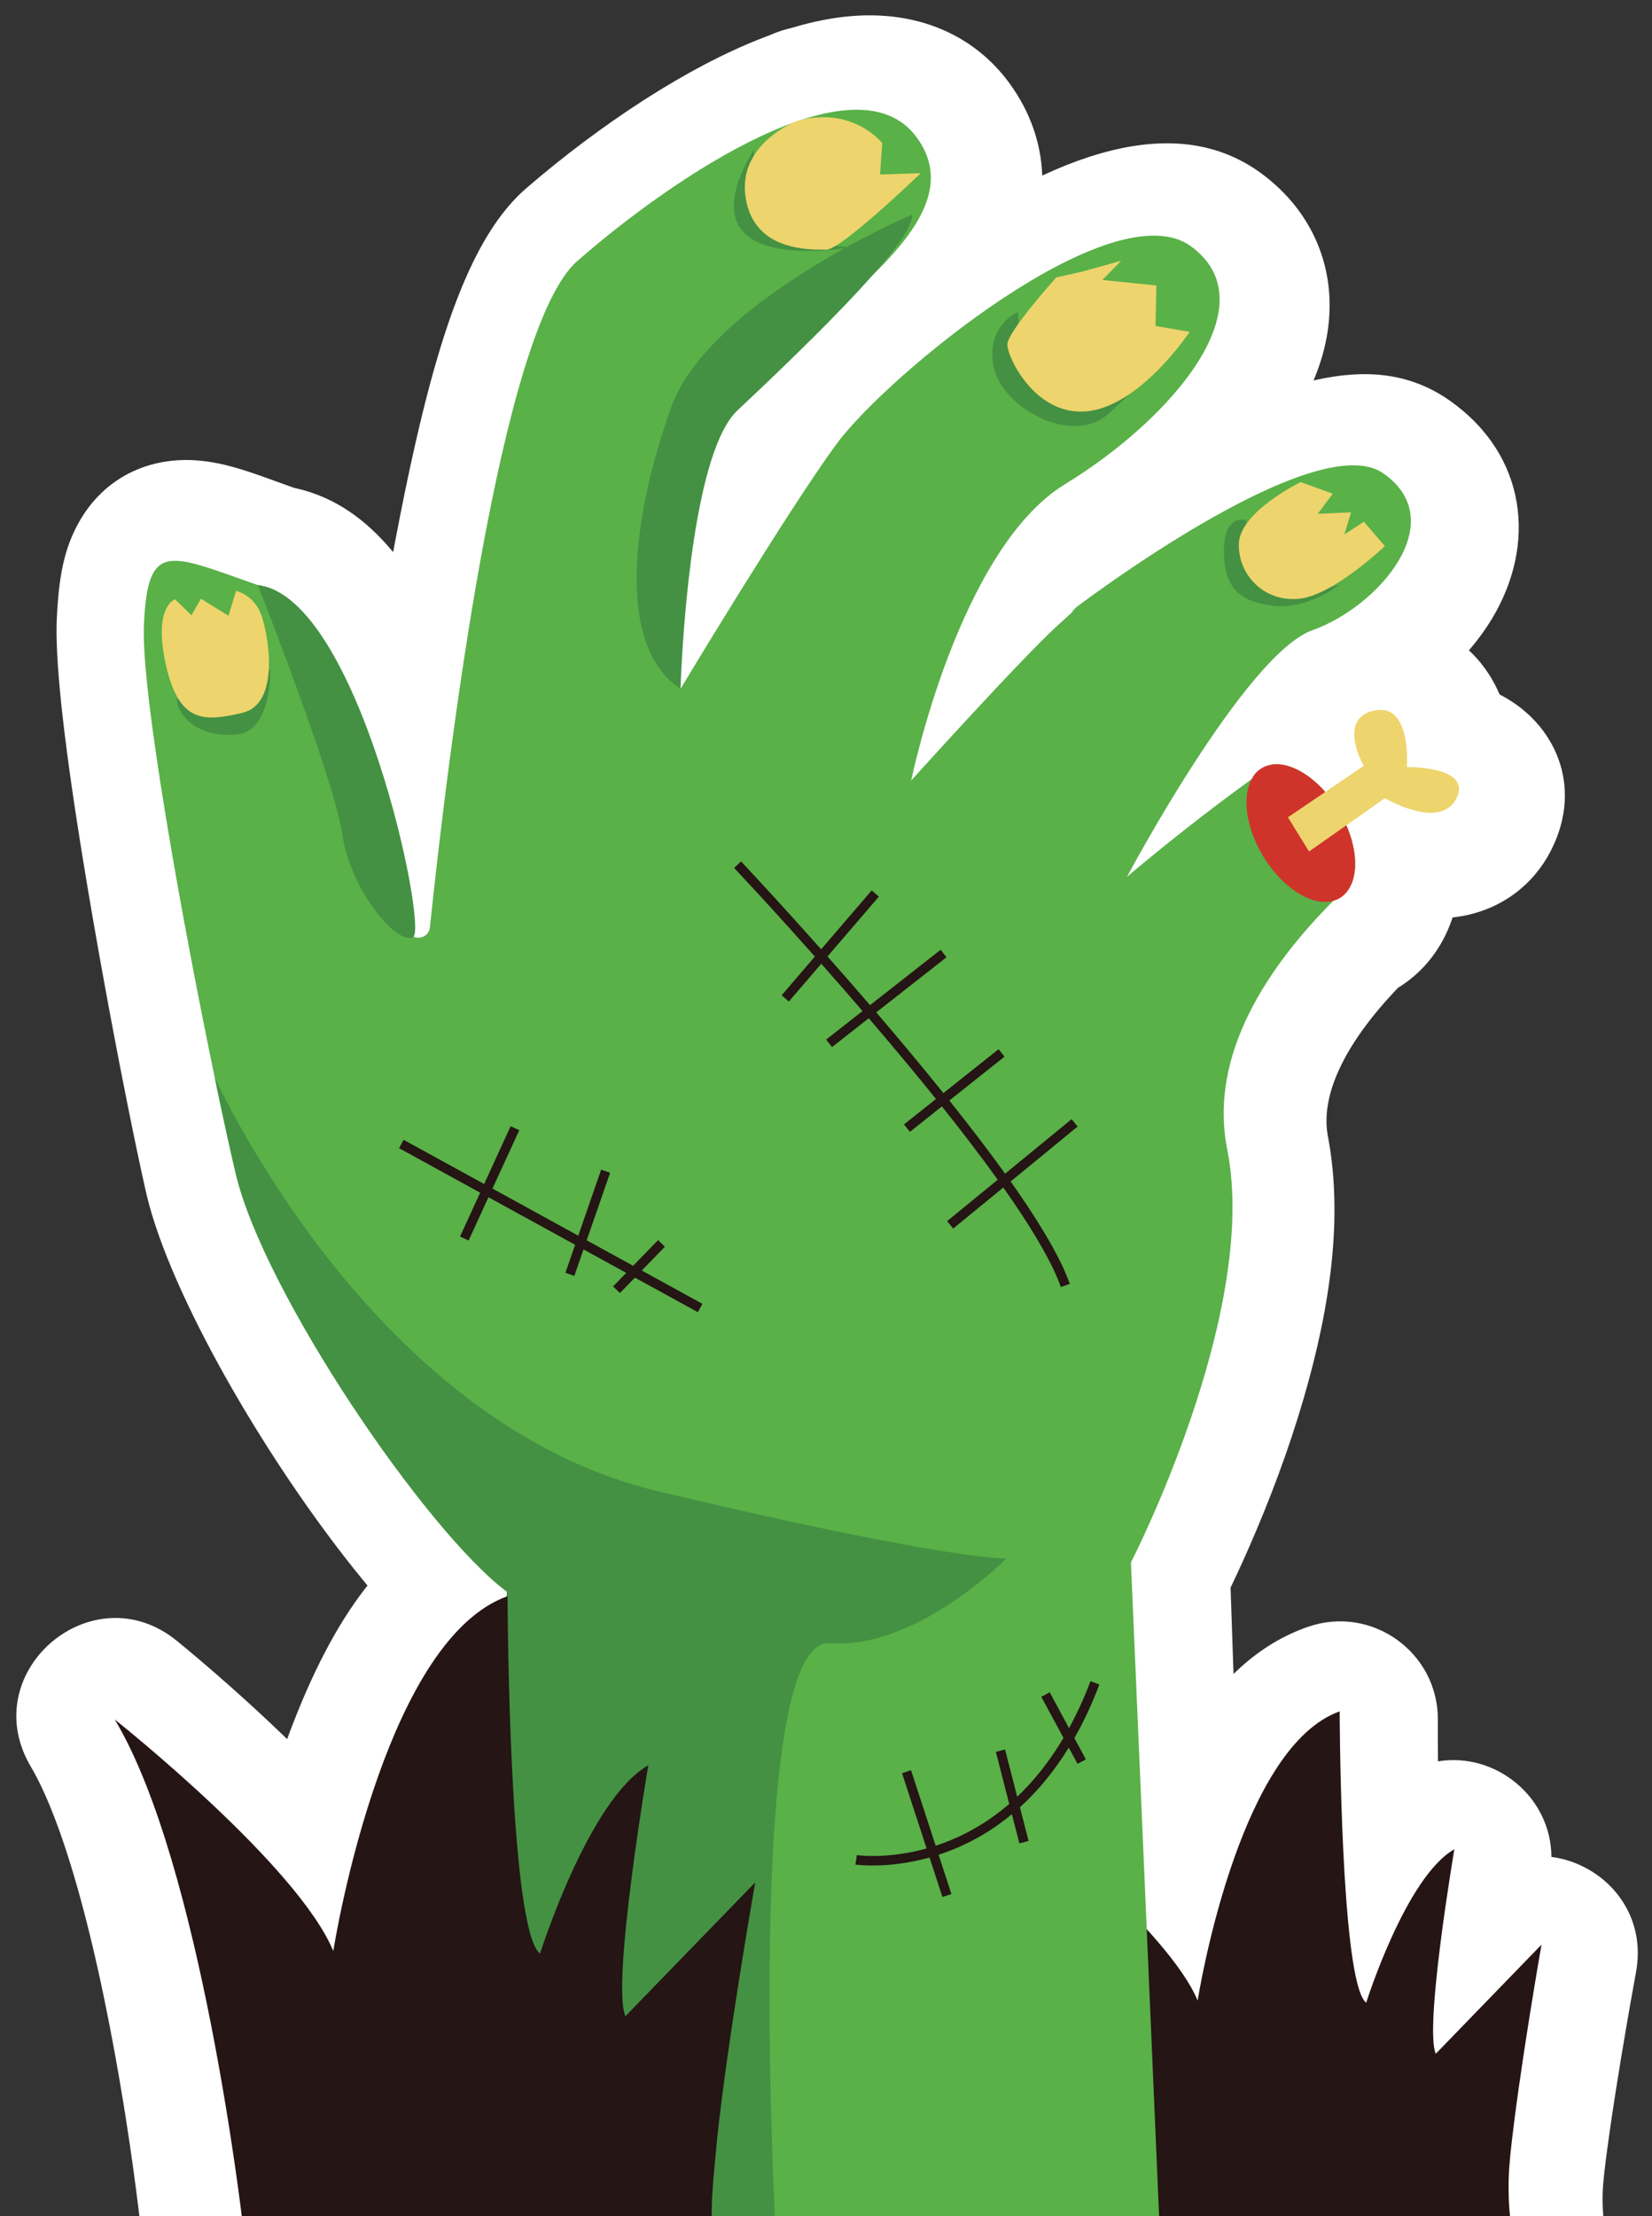
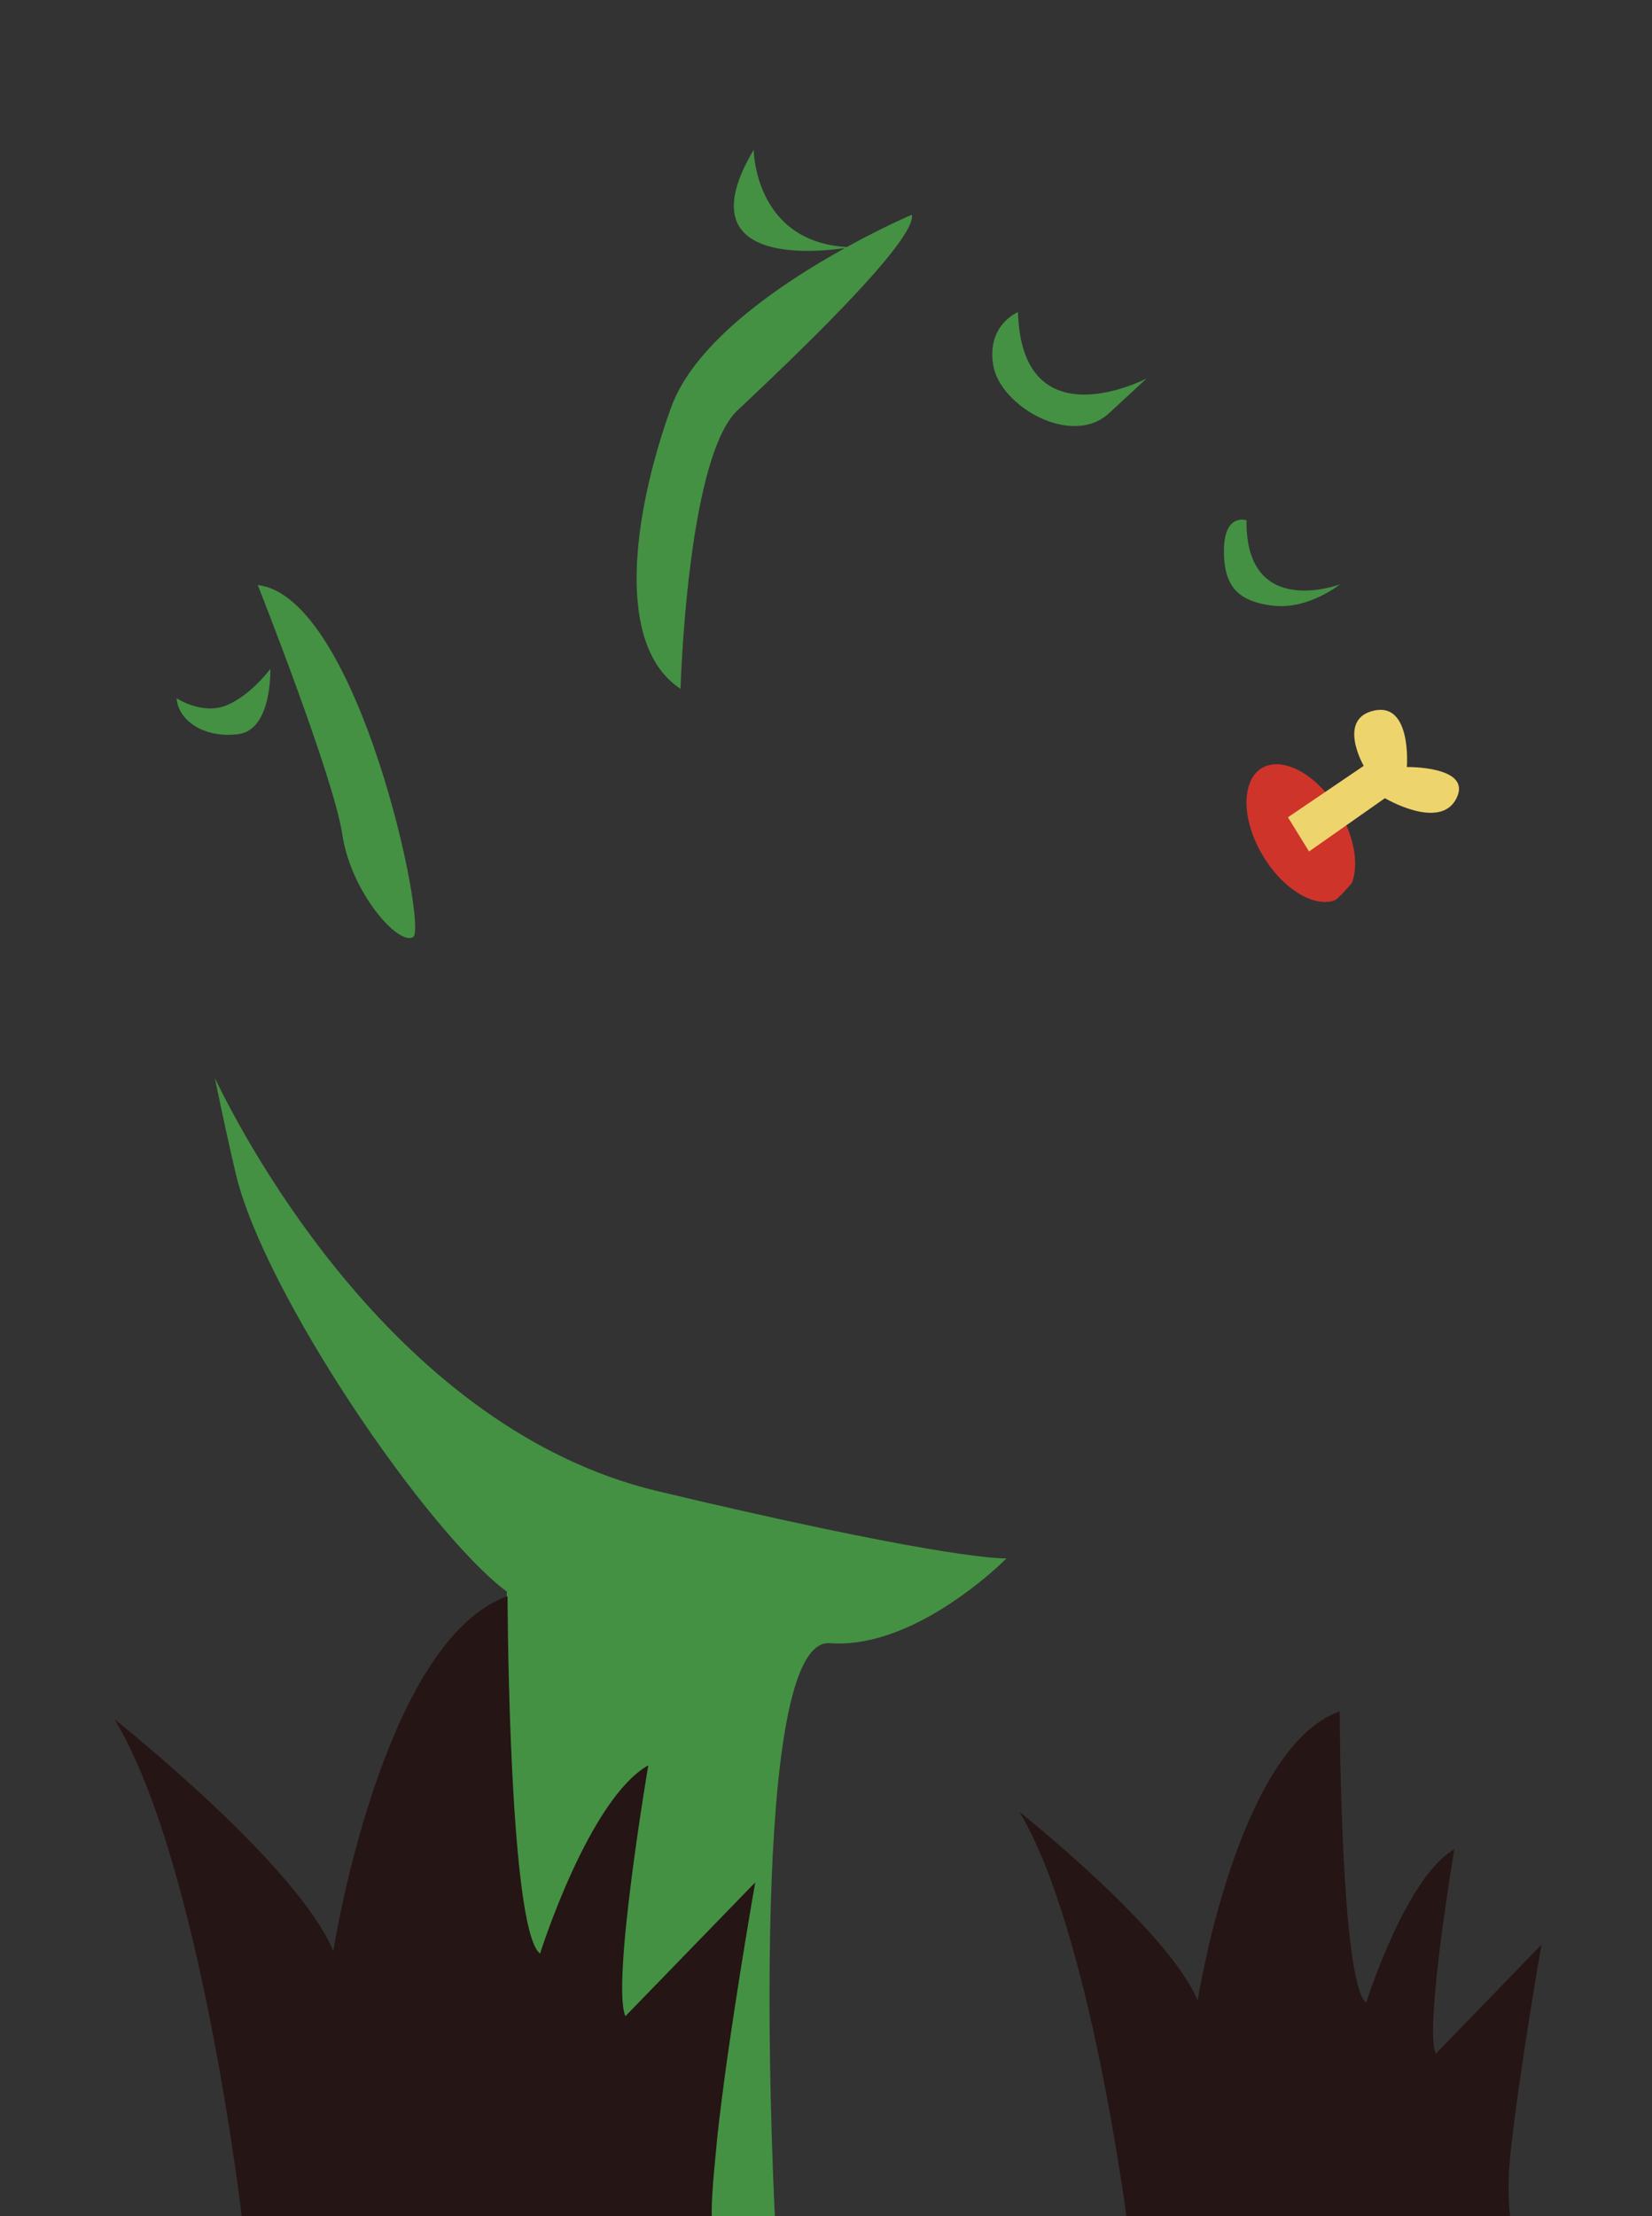
<svg xmlns="http://www.w3.org/2000/svg" width="211px" height="283px" viewBox="0 0 211 283" version="1.1">
  <rect x="0" y="0" width="211" height="283" fill="#333333" stroke="none" />
  <title>decoration-17</title>
  <g id="decoration-17" stroke="none" stroke-width="1" fill="none" fill-rule="evenodd">
    <g id="Group" transform="translate(1, 0)">
-       <path d="M251.371,176.919 L251.203,176.811 L250.958,176.631 L250.607,176.358 L250.22,176.043 C250.153,175.987 250.085,175.93 250.017,175.872 C249.319,175.279 248.646,174.646 248.094,174.059 L247.159,173.041 L246.583,172.385 L245.869,171.56 L245.124,170.689 L244.348,169.773 L243.129,168.318 L241.987,166.937 L240.536,165.165 C238.671,162.874 236.746,160.463 234.845,158.05 L233.045,155.754 L230.746,152.79 L230.518,152.501 C225.692,146.539 217.739,146.733 212.779,150.8 L212.575,150.97 L212.521,150.922 C206.798,145.888 197.908,147.326 193.886,153.463 L193.816,153.572 L191.945,151.91 L189.872,150.044 C183.495,144.228 173.282,146.471 169.93,154.425 L169.735,154.902 C168.477,158.079 167.951,161.407 168.029,164.872 L168.049,165.514 L159.598,158.412 L159.419,157.976 C159.246,157.559 159.067,157.133 158.882,156.698 L158.31,155.37 L157.703,153.994 C157.599,153.761 157.494,153.526 157.387,153.289 C154.633,147.194 151.469,141.091 147.903,135.327 C141.258,124.585 133.986,116.183 125.64,110.95 L124.849,110.46 C120.538,107.677 117.851,101.284 117.043,92.012 L116.982,91.259 L116.915,91.611 C117.686,87.914 117.095,84.251 115.479,81.019 L115.274,80.616 C115.203,80.481 115.128,80.345 115.051,80.209 L114.969,80.069 L115.197,79.751 C115.477,79.347 115.743,78.924 115.994,78.484 C118.292,74.456 118.779,69.65 117.052,65.081 L116.919,64.739 C113.571,56.393 105.347,53.85 98.184,56.426 L97.826,56.559 L97.467,56.439 C97.298,56.385 97.128,56.334 96.955,56.284 L96.621,56.192 C94.838,55.718 93.023,55.547 91.249,55.678 L91.018,55.697 L90.985,55.436 C90.771,53.849 90.441,52.3 89.991,50.819 C86.77,40.206 77.488,33.531 65.754,36.162 L65.347,36.258 C59.42,37.714 55.371,41.622 52.239,47.185 L52.125,47.388 L52.106,47.345 C50.675,44.288 48.789,41.617 46.355,39.425 C41.431,34.993 34.976,33.284 28.238,34.602 C20.614,36.093 15.489,41.466 11.994,49.001 L11.719,49.605 C10.907,51.431 10.18,53.402 9.533,55.504 L9.494,55.63 L9.334,55.496 C6.241,52.949 2.407,51.326 -2.004,50.859 C-8.001,50.22 -13.589,52.135 -18.089,55.998 L-18.506,56.365 C-21.402,58.965 -23.718,62.26 -25.629,66.159 L-25.928,66.779 L-26.222,67.334 C-26.395,67.668 -26.553,68.01 -26.695,68.358 L-26.82,68.675 L-26.956,69.042 L-27.081,69.4 L-27.126,69.533 L-27.436,70.324 C-31.15,80.025 -33.118,93.136 -33.398,105.599 C-33.471,108.811 -32.751,112.31 -31.262,116.211 L-30.954,116.997 C-30.636,117.788 -30.287,118.595 -29.907,119.42 L-29.518,120.251 L-29.108,121.093 L-28.678,121.947 L-28.228,122.814 L-27.757,123.693 C-27.597,123.988 -27.433,124.285 -27.267,124.584 L-26.756,125.489 L-26.225,126.406 L-25.675,127.336 C-25.581,127.492 -25.487,127.649 -25.392,127.807 L-24.811,128.757 L-24.211,129.722 L-23.591,130.7 L-22.951,131.692 L-22.291,132.699 L-21.612,133.72 L-20.913,134.756 L-20.195,135.807 L-19.456,136.873 L-18.699,137.955 L-17.526,139.606 L-16.72,140.727 L-15.894,141.864 L-14.62,143.6 L-13.302,145.373 L-11.478,147.797 L-10.244,149.416 L-10.355,149.411 C-15.658,149.203 -20.409,150.247 -24.489,153.102 L-24.804,153.326 L-28.59,155.355 L-29.632,155.927 C-32.106,157.317 -33.873,158.487 -35.522,160.019 C-40.13,164.3 -42.082,170.425 -39.91,176.755 C-38.649,180.43 -36.452,183.265 -32.797,186.901 L-32.413,187.276 L-32.002,187.665 L-31.563,188.066 L-31.097,188.481 L-30.603,188.908 L-30.083,189.348 L-29.536,189.801 L-28.963,190.266 L-28.054,190.988 L-27.416,191.484 L-26.411,192.251 L-25.709,192.778 L-24.982,193.316 L-24.231,193.866 L-23.455,194.428 L-21.83,195.587 L-20.982,196.183 L-19.215,197.41 L-17.829,198.358 L-15.901,199.662 L-13.884,201.008 L-11.779,202.395 L-9.589,203.824 L-7.315,205.293 L-4.357,207.184 L-1.901,208.74 L0.633,210.333 L1.815,211.073 L3.2,211.936 L5.984,213.66 C6.448,213.946 6.913,214.232 7.377,214.518 L10.157,216.219 L12.913,217.893 L15.625,219.527 L18.845,221.45 L21.052,222.758 L23.151,223.991 L25.126,225.14 L26.961,226.196 L29.035,227.371 L29.847,227.821 C35.568,230.914 44.245,233.694 53.801,235.837 L55.277,236.162 C55.525,236.215 55.772,236.268 56.021,236.32 L57.515,236.629 L59.019,236.927 C59.271,236.976 59.522,237.024 59.774,237.072 L61.29,237.354 L62.811,237.624 C63.318,237.712 63.827,237.799 64.336,237.883 L65.862,238.13 C66.371,238.21 66.881,238.288 67.39,238.364 L68.916,238.586 C70.186,238.766 71.454,238.933 72.714,239.086 L74.223,239.262 L75.722,239.425 L77.211,239.574 L78.688,239.709 C78.933,239.73 79.177,239.751 79.421,239.771 L80.877,239.884 C81.118,239.902 81.359,239.919 81.598,239.935 L83.029,240.026 C83.739,240.068 84.443,240.104 85.138,240.134 L85.637,240.154 L85.717,240.611 C86.809,246.641 89.293,253.058 92.824,259.904 L93.348,260.909 L92.762,260.948 C89.828,261.154 86.831,261.432 83.812,261.768 L82.966,261.864 L81.31,262.059 L79.708,262.26 L78.163,262.463 L76.484,262.696 L74.798,262.946 C74.727,262.956 74.657,262.967 74.588,262.978 C60.941,265.101 60.367,284.422 73.624,287.493 L74.029,287.581 C76.29,288.039 79.007,288.914 82.097,290.159 L83.036,290.544 C83.194,290.61 83.353,290.677 83.513,290.745 L84.484,291.162 C84.647,291.234 84.812,291.306 84.977,291.379 L85.98,291.829 L87.003,292.3 C87.175,292.38 87.348,292.461 87.521,292.543 L88.574,293.044 L89.646,293.567 L90.736,294.109 C90.919,294.201 91.103,294.294 91.288,294.387 L92.405,294.959 C92.593,295.056 92.781,295.154 92.97,295.252 L94.113,295.853 L95.273,296.473 L96.449,297.111 L97.641,297.768 C97.841,297.879 98.041,297.99 98.242,298.103 L99.456,298.786 L100.685,299.488 L101.927,300.206 L102.554,300.572 C106.445,302.852 110.281,305.223 113.949,307.584 L115.932,308.871 C119.208,311.011 122.328,313.127 125.209,315.143 L127.02,316.421 L127.707,316.913 C132.849,320.645 139.972,319.925 144.264,315.241 L253.71,195.802 C258.924,190.113 257.776,181.132 251.371,176.919 Z" id="Sticker" fill="#FFFFFF" fill-rule="nonzero" transform="translate(108.099, 176.732) rotate(48) translate(-108.099, -176.732) " />
      <g id="Hand" transform="translate(107.691, 176.265) rotate(47.5) translate(-107.691, -176.265) translate(-28.697, 46.2)">
        <path d="M266.182,134.773 C266.392,134.993 266.591,135.223 266.792,135.433 C268.982,137.883 271.717,140.031 272.777,140.691 L239.673,176.817 C239.673,176.817 208.722,154.903 191.562,151.443 C192.292,151.323 215.692,147.653 224.712,150.943 C224.712,150.943 219.001,143.803 214.421,135.163 C210.362,127.503 207.182,118.663 209.732,112.613 C209.732,112.613 230.292,131.363 237.531,134.753 C238.362,135.143 239.022,135.323 239.452,135.253 C239.452,135.253 231.012,120.653 232.612,113.713 C232.612,113.713 246.782,131.943 250.262,133.103 L249.112,113.733 C249.112,113.733 259.172,126.843 266.182,134.773 Z" id="Grass" fill="#251514" />
        <g id="Hand">
          <g id="Skin">
-             <path d="M114.368,40.489 C114.489,39.428 114.629,38.357 114.769,37.266 C116.312,35.073 120.388,34.062 124.815,34.973 C128.66,35.754 131.696,37.766 132.787,39.989 C132.797,41.07 132.817,42.151 132.867,43.283 C133.398,54.776 136.433,68.251 147.12,74.719 C165.288,85.742 177.697,119.421 177.697,119.421 L242.751,174.069 L184.56,237.548 L126.598,180.711 C113.968,183.104 77.492,177.788 63.891,170.199 C61.126,168.657 57.351,166.465 53.034,163.892 C36.048,153.79 10.538,137.732 4.308,131.525 C-3.514,123.746 -0.199,122.985 10.328,117.318 C17.99,113.183 42.728,125.768 55.598,132.906 C57.04,133.717 58.502,131.895 57.411,130.644 C42.798,114.134 7.093,72.396 7.393,59.281 C7.764,42.792 12.02,15.26 25,16.642 C37.951,18.013 33.273,39.088 33.954,53.995 C34.645,68.892 56.579,86.463 56.579,86.463 C56.579,86.463 49.118,61.303 46.995,50.691 C44.881,40.069 46.824,2.586 59.013,0.203 C71.192,-2.18 73.566,16.892 70.491,32.59 C67.416,48.258 85.114,72.647 85.114,72.647 C85.114,72.647 83.12,51.782 83.151,45.325 C83.151,43.643 83.171,42.842 83.16,42.512 C83.14,42.712 83.12,43.052 83.1,43.092 C83.08,43.022 83.06,42.772 83.04,42.211 C83.04,42.211 86.526,4.017 96.922,1.695 C107.328,-0.638 109.11,13.548 105.585,21.908 C102.05,30.258 112.805,60.653 112.805,60.653 C112.805,60.653 113.097,51.352 114.368,40.489 Z" id="Fill-1847" fill="#59B148" />
            <path d="M166.58,130.794 C166.58,130.794 166.602,131.229 166.604,131.991 L166.604,132.292 C166.587,136.501 165.933,148.53 159.318,154.741 C151.741,161.835 202.377,204.285 209.232,209.938 L209.596,210.237 L184.56,237.548 L126.598,180.711 C113.968,183.104 77.492,177.788 63.891,170.199 C61.126,168.657 57.351,166.465 53.034,163.892 C62.078,166.625 101.91,176.957 130.173,157.825 C144.28,148.27 153.021,141.89 158.387,137.741 L159.098,137.189 C163.356,133.869 165.291,132.096 166.088,131.309 L166.26,131.137 C166.494,130.898 166.58,130.794 166.58,130.794 Z M19.312,123.375 C19.312,123.375 25.231,128.451 22.677,132.035 C20.113,135.629 16.217,136.5 13.983,134.728 C13.983,134.728 17.799,133.777 18.951,130.654 C20.113,127.53 19.312,123.375 19.312,123.375 Z M56.88,133.056 C56.439,135.239 47.244,135.029 41.105,130.874 C34.956,126.729 10.328,117.318 10.328,117.318 C20.143,108.828 57.31,130.874 56.88,133.056 Z M31.901,23.77 C33.572,24.776 34.402,32.769 34.826,41.049 L34.87,41.937 C34.884,42.233 34.898,42.529 34.911,42.825 L34.949,43.712 C35.163,48.878 35.237,53.875 35.276,57.069 C35.37,64.591 50.696,80.563 55.292,85.185 L55.866,85.76 C56.323,86.214 56.579,86.463 56.579,86.463 C46.804,88.935 36.038,75.92 29.287,63.106 C25.088,55.128 27.124,41.855 29.264,32.961 C27.156,36.075 17.126,49.602 12.141,33.071 C12.141,33.071 20.858,40.936 29.33,32.687 C30.609,27.429 31.901,23.77 31.901,23.77 Z M67.576,15.801 L67.577,15.862 C67.577,15.867 67.577,15.872 67.577,15.878 L67.578,16.082 L67.578,16.104 L67.578,16.104 L67.579,16.287 L67.579,16.319 L67.579,16.319 L67.58,16.494 C67.58,16.571 67.58,16.656 67.581,16.751 L67.582,16.954 C67.586,17.855 67.593,19.46 67.607,22.318 C67.646,28.826 57.551,31.98 53.124,29.116 C48.687,26.253 50.23,22.188 50.23,22.188 C62.939,33.151 67.576,15.801 67.576,15.801 Z M89.55,18.624 C89.55,18.624 86.926,20.046 90.362,23.28 C93.807,26.503 96.481,26.423 99.896,23.48 C103.312,20.526 103.652,15.34 103.652,15.34 C103.652,15.34 98.845,27.354 89.55,18.624" id="Shadow" fill="#449143" />
          </g>
-           <path d="M103.592,84.48 L104.804,84.58 L103.93,95.947 C108.277,96.091 112.836,96.296 117.323,96.586 L117.954,87.604 L119.166,87.684 L118.536,96.667 C122.586,96.944 126.556,97.292 130.236,97.73 L130.844,86.763 L132.056,86.833 L131.448,97.879 C132.123,97.965 132.787,98.054 133.438,98.146 C138.737,98.907 143.203,99.868 146.198,101.149 L146.198,101.149 L145.717,102.261 C142.923,101.059 138.506,100.088 133.268,99.347 C132.651,99.26 132.021,99.176 131.382,99.094 L130.924,107.357 L129.703,107.287 L130.168,98.944 C126.493,98.504 122.512,98.153 118.451,97.876 L118.085,103.082 L116.873,103.002 L117.239,97.795 C116.76,97.764 116.281,97.734 115.801,97.705 C115.327,97.677 114.853,97.649 114.378,97.623 L112.955,97.545 L112.955,97.545 L111.533,97.473 C108.933,97.345 106.35,97.242 103.837,97.158 L103.382,103.102 L102.17,103.012 L102.621,97.12 C99.822,97.034 97.125,96.972 94.608,96.929 L95.369,103.242 L94.158,103.382 L93.38,96.909 C90.025,96.858 87.032,96.839 84.602,96.835 L82.965,96.835 C81.552,96.838 80.407,96.846 79.585,96.855 C79.062,96.86 78.666,96.862 78.41,96.864 L78.244,96.864 C78.22,96.864 78.199,96.864 78.18,96.864 L78.063,96.865 L78.053,95.653 L78.053,95.653 L78.105,95.652 C78.456,95.648 80.529,95.623 83.761,95.623 C86.296,95.623 89.544,95.639 93.235,95.694 L92.054,85.852 L93.256,85.712 L94.461,95.713 C97.047,95.756 99.827,95.819 102.714,95.908 L103.592,84.48 Z M186.47,132.926 C187.695,135.357 188.644,137.682 189.357,139.899 L192.35,140.655 L192.049,141.826 L189.768,141.253 C190.758,144.728 191.168,147.926 191.168,150.837 C191.168,150.89 191.168,150.943 191.167,150.997 L195.094,153.089 L194.523,154.161 L191.13,152.352 C190.925,156.465 189.903,159.941 188.626,162.751 L193.431,164.933 L192.93,166.034 L188.101,163.843 C187.673,164.686 187.227,165.46 186.781,166.165 C184.598,169.619 182.404,171.401 182.374,171.431 L182.374,171.431 L181.603,170.479 L181.623,170.469 L181.693,170.409 C181.743,170.359 181.833,170.289 181.943,170.179 C182.174,169.979 182.494,169.669 182.885,169.248 C183.666,168.417 184.707,167.166 185.759,165.514 C186.177,164.853 186.595,164.128 186.995,163.34 L177.787,159.156 L178.288,158.055 L187.521,162.248 C188.798,159.431 189.808,155.912 189.933,151.714 L183.876,148.484 L184.447,147.413 L189.942,150.343 C189.895,147.49 189.441,144.346 188.399,140.909 L182.615,139.454 L182.915,138.272 L187.96,139.547 C187.299,137.61 186.452,135.583 185.389,133.467 L185.389,133.467 Z M96.07,134.848 L100.404,142.878 L106.813,140.704 L106.547,136.14 L107.758,136.07 L108.005,140.299 L116.372,137.461 L116.763,138.613 L108.078,141.558 L108.239,144.299 L107.027,144.369 L106.886,141.962 L100.989,143.963 L102.69,147.113 L101.629,147.683 L99.831,144.356 L87.876,148.412 L90.231,154.01 L89.12,154.481 L86.727,148.802 L75.539,152.599 L75.148,151.448 L86.254,147.679 L83.1,140.195 L84.222,139.724 L87.404,147.289 L99.244,143.272 L94.999,135.419 L96.07,134.848 Z" id="Scars" fill="#251514" />
-           <path d="M13.182,26.443 C13.182,26.443 10.077,34.052 15.966,37.967 C21.856,41.871 26.523,36.215 27.815,34.833 C29.107,33.461 28.756,19.355 28.756,19.355 L25.371,23.3 L22.597,20.386 C22.597,20.386 16.567,19.906 13.182,26.443 M50.27,15.591 C50.27,15.591 51.151,24.831 52.353,25.973 C53.555,27.104 61.737,29.597 65.663,24.05 C69.579,18.494 66.905,7.722 66.905,7.722 L63.4,10.425 L59.664,6.861 L54.486,11.456 L54.296,8.032 L52.012,12.537 L50.27,15.591 M90.622,10.235 C90.622,10.235 88.128,18.584 91.143,21.417 C94.158,24.241 98.985,23.92 101.549,20.336 C104.113,16.752 103.913,7.822 103.913,7.822 L99.816,7.692 L99.326,10.635 L97.823,8.092 L95.089,11.356 L94.488,8.202 L90.622,10.235 M4.529,126.339 C4.529,126.339 3.277,129.052 9.917,132.856 C16.547,136.66 18.56,134.178 21.014,129.833 C23.468,125.498 16.227,120.802 13.593,119.631 C10.969,118.459 9.006,119.861 9.006,119.861 L10.688,122.724 L6.712,123.856 L7.453,126.168 L4.529,126.339" id="Nails" fill="#EED46C" />
-           <path d="M132.787,39.989 C133.188,40.79 133.338,41.621 133.167,42.442 C133.108,42.742 132.998,43.022 132.867,43.283 C131.626,45.776 127.288,46.997 122.552,46.026 C118.415,45.185 115.22,42.922 114.368,40.489 C114.128,39.859 114.058,39.208 114.199,38.567 C114.289,38.087 114.489,37.666 114.769,37.266 C116.312,35.073 120.388,34.062 124.815,34.973 C128.66,35.754 131.696,37.766 132.787,39.989" id="Flesh" fill="#CF342B" />
+           <path d="M132.787,39.989 C133.108,42.742 132.998,43.022 132.867,43.283 C131.626,45.776 127.288,46.997 122.552,46.026 C118.415,45.185 115.22,42.922 114.368,40.489 C114.128,39.859 114.058,39.208 114.199,38.567 C114.289,38.087 114.489,37.666 114.769,37.266 C116.312,35.073 120.388,34.062 124.815,34.973 C128.66,35.754 131.696,37.766 132.787,39.989" id="Flesh" fill="#CF342B" />
          <path d="M121.089,40.349 L122.781,28.776 C122.781,28.776 116.001,27.264 118.484,23.009 C120.969,18.754 126.618,24.811 126.618,24.811 C126.618,24.811 132.205,18.514 133.849,22.859 C135.492,27.204 127.659,29.567 127.659,29.567 L126.127,41.31 L121.089,40.349" id="Bone" fill="#EED46C" />
        </g>
        <path d="M196.342,208.213 C196.602,208.493 196.841,208.763 197.082,209.023 C199.772,212.033 202.567,215.083 203.867,215.893 L163.331,260.129 C163.331,260.129 125.842,232.923 104.792,228.663 C105.692,228.523 134.392,224.023 145.462,228.063 C145.462,228.063 138.452,219.293 132.842,208.703 C127.852,199.303 123.961,188.453 127.082,181.033 C127.082,181.033 152.312,204.033 161.182,208.193 C162.211,208.673 163.012,208.903 163.542,208.813 C163.542,208.813 153.191,190.893 155.152,182.373 C155.152,182.373 172.542,204.743 176.801,206.173 L175.402,182.403 C175.402,182.403 187.742,198.483 196.342,208.213 Z" id="Grass" fill="#251514" />
      </g>
    </g>
  </g>
</svg>